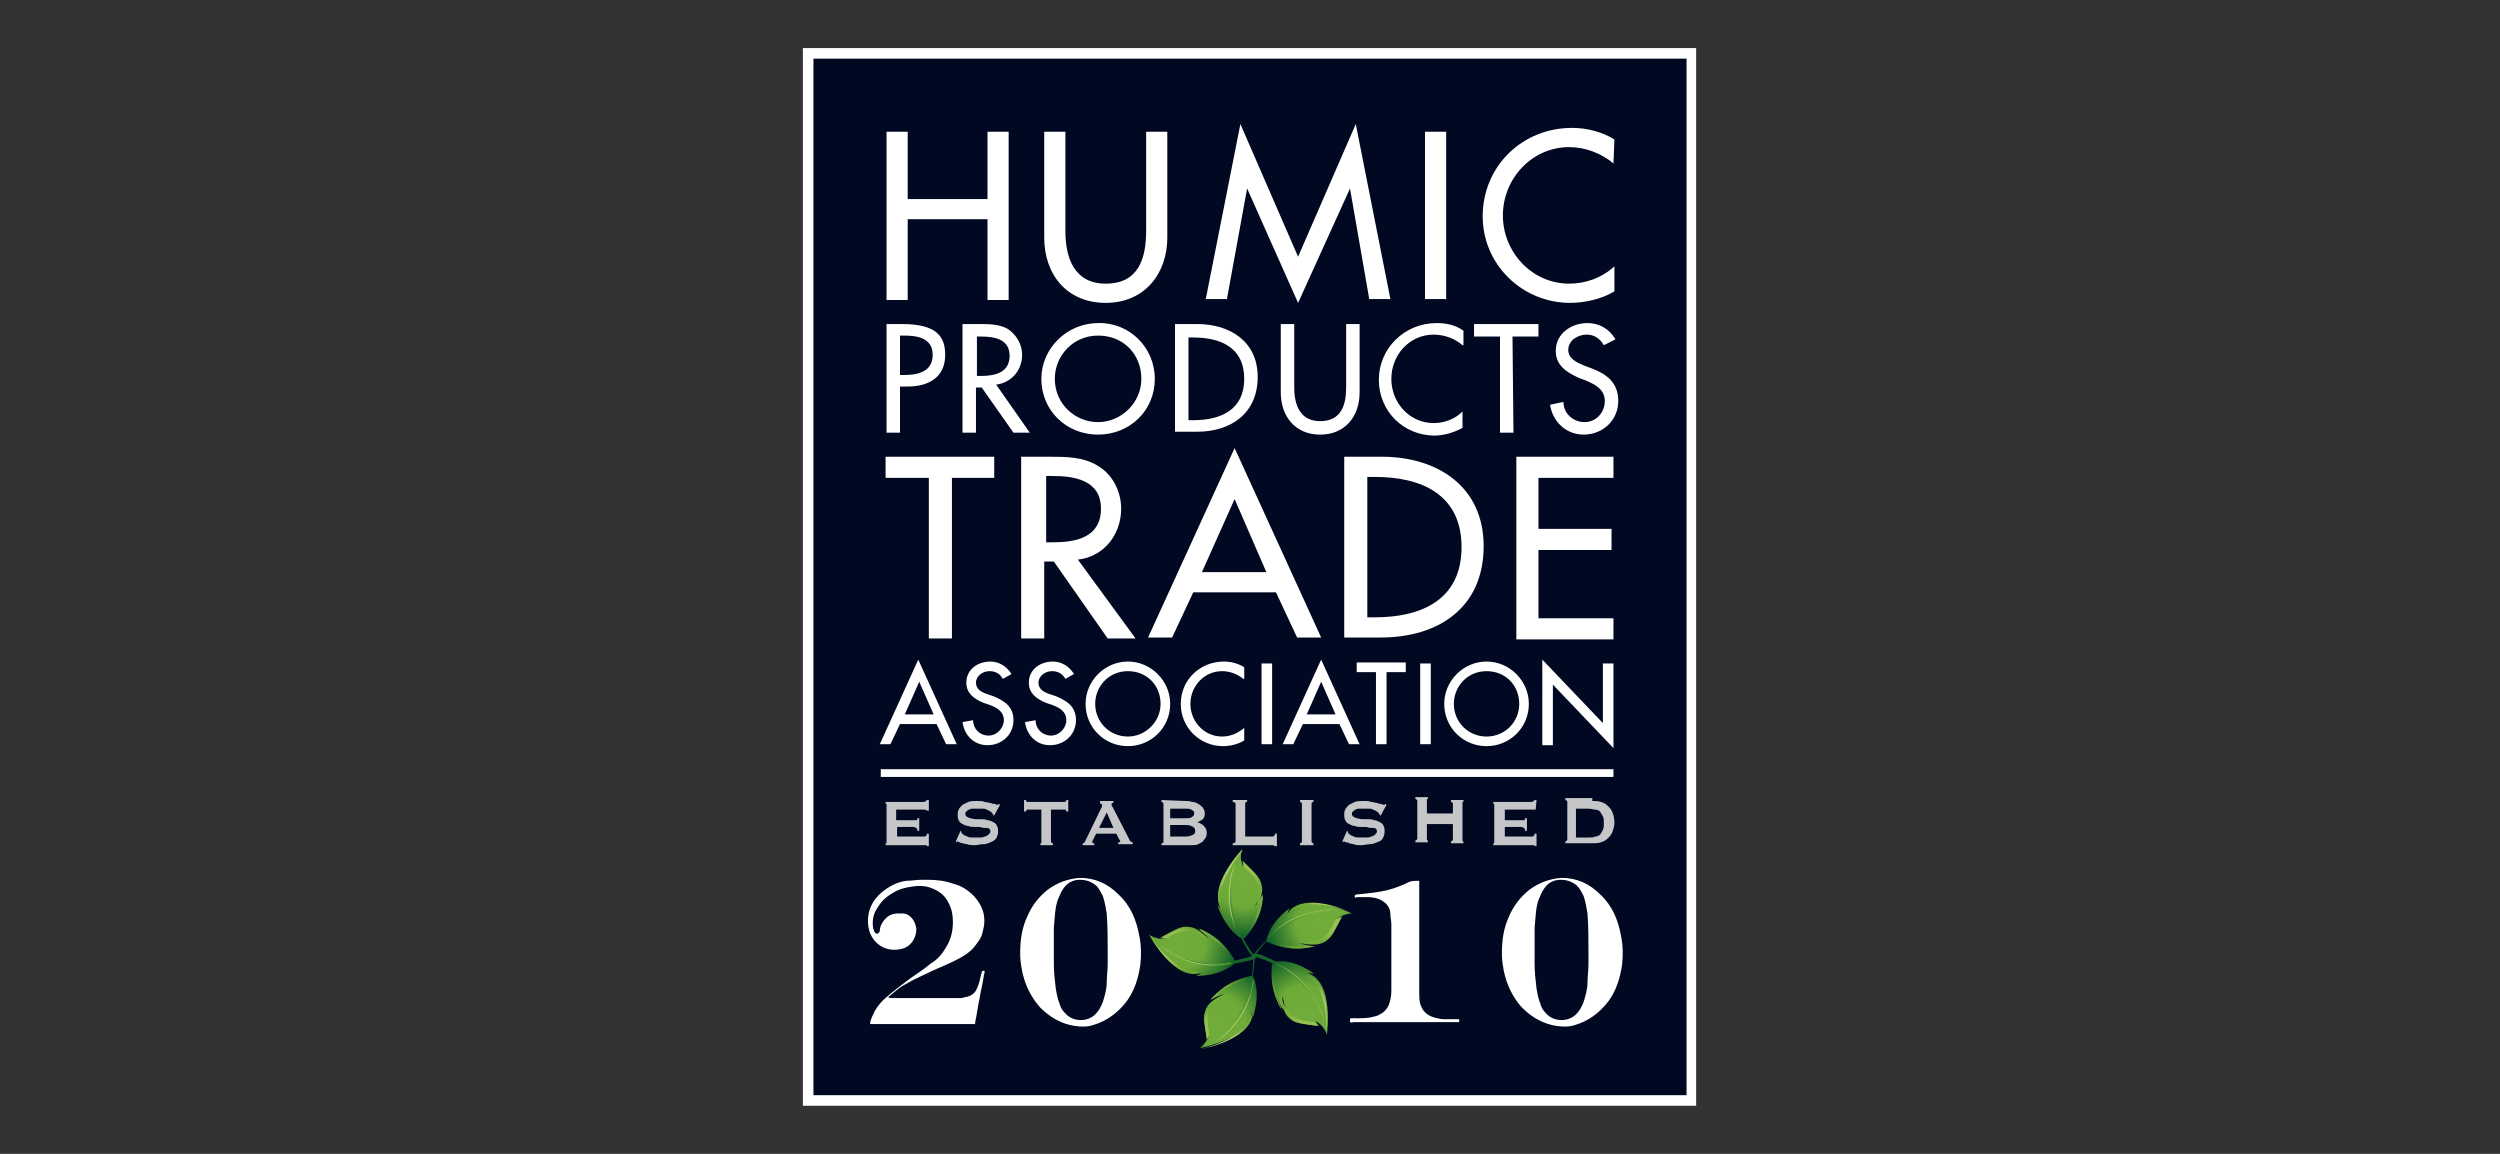
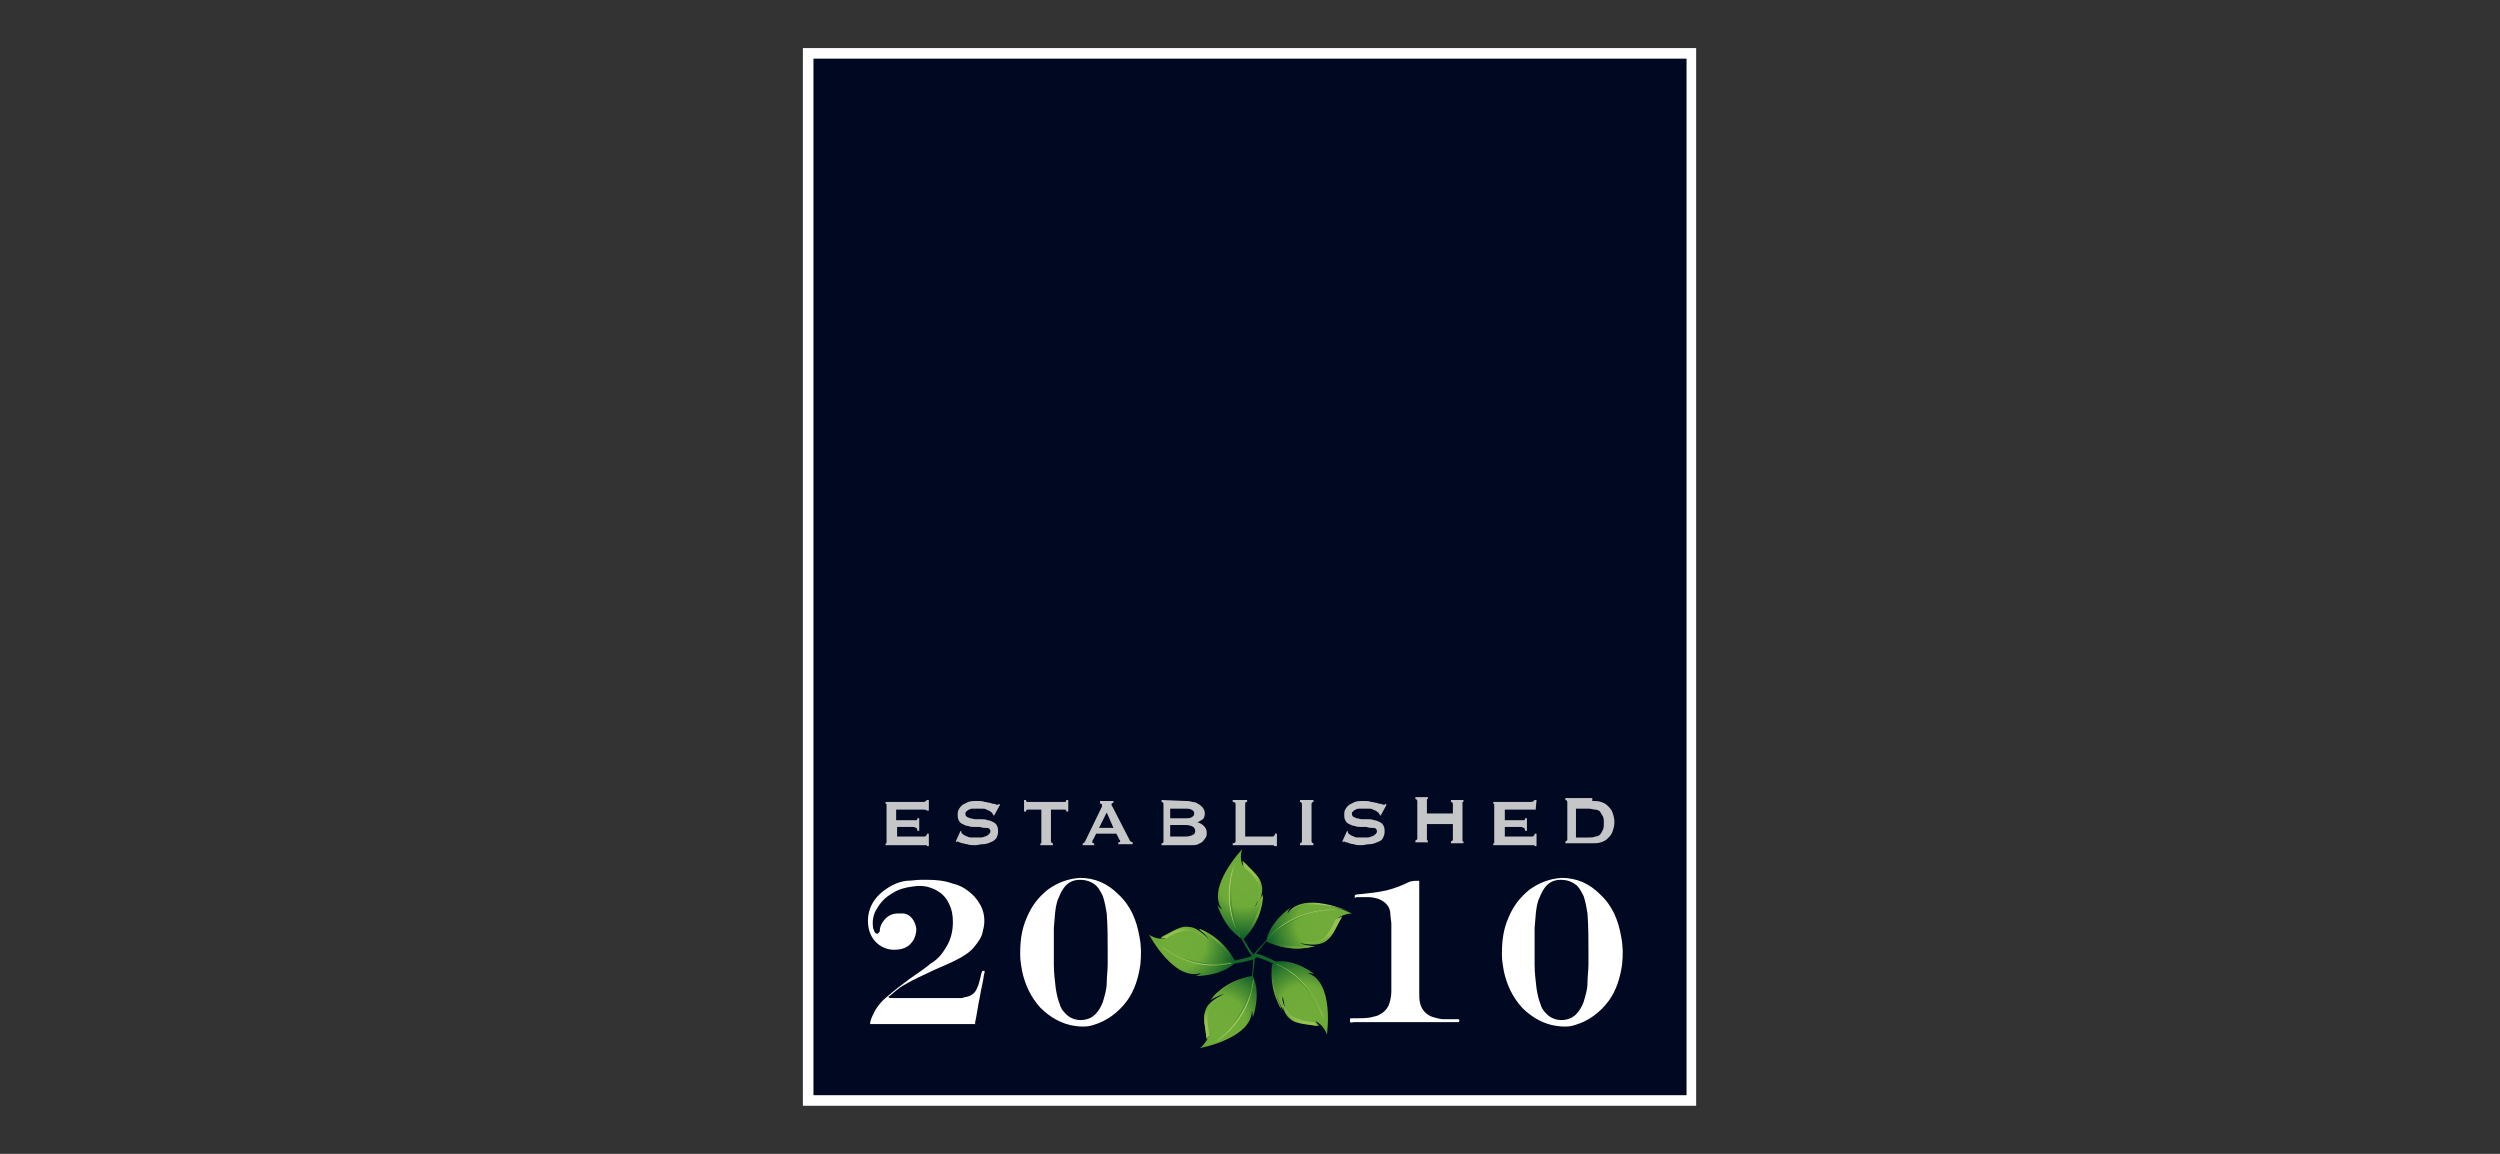
<svg xmlns="http://www.w3.org/2000/svg" version="1.1" id="Icons" x="0px" y="0px" width="260px" height="120px" viewBox="0 0 260 120" style="enable-background:new 0 0 260 120;" xml:space="preserve">
  <rect x="0" y="0" width="260" height="120" fill="#333333" stroke="none" />
  <style type="text/css">
	.st0{fill:#FFFFFF;}
	.st1{fill:#000921;}
	.st2{fill-rule:evenodd;clip-rule:evenodd;fill:url(#SVGID_1_);}
	.st3{fill-rule:evenodd;clip-rule:evenodd;fill:url(#SVGID_00000147908624418074200760000018021488450809275554_);}
	.st4{fill-rule:evenodd;clip-rule:evenodd;fill:url(#SVGID_00000144299503268748757460000000084563947228638133_);}
	.st5{fill-rule:evenodd;clip-rule:evenodd;fill:url(#SVGID_00000109016228120543764880000012868109338213671582_);}
	.st6{fill-rule:evenodd;clip-rule:evenodd;fill:url(#SVGID_00000147221919992589133810000004711638456023139228_);}
	.st7{fill-rule:evenodd;clip-rule:evenodd;fill:url(#SVGID_00000111148950962567972460000015480175453995137167_);}
	.st8{fill-rule:evenodd;clip-rule:evenodd;fill:url(#SVGID_00000006675502867721627150000008574812976063213701_);}
	.st9{fill-rule:evenodd;clip-rule:evenodd;fill:url(#SVGID_00000085219504222654826360000006812846343907864978_);}
	.st10{fill-rule:evenodd;clip-rule:evenodd;fill:url(#SVGID_00000140005996106305568240000005066263717417488049_);}
	.st11{fill-rule:evenodd;clip-rule:evenodd;fill:url(#SVGID_00000044871682988880792050000006149948981028727208_);}
	.st12{fill-rule:evenodd;clip-rule:evenodd;fill:url(#SVGID_00000180362387379622398490000010363220171479487623_);}
	.st13{fill-rule:evenodd;clip-rule:evenodd;fill:url(#SVGID_00000176722574692578023820000005725000534387251114_);}
	.st14{fill-rule:evenodd;clip-rule:evenodd;fill:url(#SVGID_00000062873628118011639440000004948168616764584625_);}
	.st15{fill-rule:evenodd;clip-rule:evenodd;fill:url(#SVGID_00000161627246248776234050000018124382908775472546_);}
	.st16{fill-rule:evenodd;clip-rule:evenodd;fill:url(#SVGID_00000056408379716678685260000004536842064620671380_);}
	.st17{fill-rule:evenodd;clip-rule:evenodd;fill:url(#SVGID_00000088118244328773805120000001077487615547447193_);}
	.st18{fill-rule:evenodd;clip-rule:evenodd;fill:url(#SVGID_00000080903540050939147110000011463747009740855210_);}
	.st19{fill-rule:evenodd;clip-rule:evenodd;fill:url(#SVGID_00000172428217536528395530000015133523100943514815_);}
	.st20{fill-rule:evenodd;clip-rule:evenodd;fill:url(#SVGID_00000143605342189853616640000016840616502163954825_);}
	.st21{fill-rule:evenodd;clip-rule:evenodd;fill:url(#SVGID_00000072960493871428290230000015839669968530022307_);}
	.st22{fill-rule:evenodd;clip-rule:evenodd;fill:url(#SVGID_00000036229098525103095450000007149827909731397285_);}
	.st23{fill-rule:evenodd;clip-rule:evenodd;fill:url(#SVGID_00000000192697623461637770000017376271025305385385_);}
	.st24{fill-rule:evenodd;clip-rule:evenodd;fill:url(#SVGID_00000098911498442763422450000016634992233474123148_);}
	.st25{fill-rule:evenodd;clip-rule:evenodd;fill:url(#SVGID_00000062172197210917582450000003585802745632080823_);}
	.st26{fill-rule:evenodd;clip-rule:evenodd;fill:url(#SVGID_00000114033011472986375320000003657423400790691768_);}
	.st27{fill-rule:evenodd;clip-rule:evenodd;fill:url(#SVGID_00000003096958228026318670000017793756294325594784_);}
	.st28{fill-rule:evenodd;clip-rule:evenodd;fill:url(#SVGID_00000003794211564668537400000011283968257954773694_);}
	.st29{fill-rule:evenodd;clip-rule:evenodd;fill:url(#SVGID_00000123442941031098976480000006534461760193009536_);}
	.st30{fill-rule:evenodd;clip-rule:evenodd;fill:url(#SVGID_00000016071010747976679900000008144331102918407074_);}
	.st31{fill-rule:evenodd;clip-rule:evenodd;fill:url(#SVGID_00000113333379406984903860000003334151798280525224_);}
	.st32{fill:#C5C6C8;}
	.st33{fill-rule:evenodd;clip-rule:evenodd;fill:#FFFFFF;}
</style>
  <g id="_x30_7_Humic_Trade">
    <rect id="Weiss_Kontur_00000144309347491555433770000008040462774164192384_" x="83.5" y="5" class="st0" width="92.9" height="110" />
    <rect x="84.6" y="6.1" class="st1" width="90.8" height="107.8" />
    <g id="Blatt_00000109011439003332328740000015549449121886126493_">
      <radialGradient id="SVGID_1_" cx="129.386" cy="28.344" r="7.216" gradientTransform="matrix(1 0 0 -1 0 120)" gradientUnits="userSpaceOnUse">
        <stop offset="0" style="stop-color:#70AC39" />
        <stop offset="0.111" style="stop-color:#71AC3A" />
        <stop offset="0.376" style="stop-color:#6DAA37" />
        <stop offset="0.789" style="stop-color:#17642A" />
        <stop offset="0.891" style="stop-color:#15632A" />
      </radialGradient>
      <path class="st2" d="M130.4,99.3c-0.4-0.4-1.1-1.7-1.1-1.7l0,0c2.1-2.1,2-4.6,2-4.6l0,0c0,0-0.4,0.9-0.8,1.3l0,0    c0.6-1,0.8-1.8,0.6-2.4c-0.1-0.5-0.4-0.9-0.9-1.4s-1-1-1-1l0.1,0.6c-0.5-0.9-0.1-1.8-0.1-1.8s-3.8,4-2.1,6.3l0,0    c-0.3-0.2-0.5-0.5-0.5-0.5l0,0c0,0,0.7,2.4,2.5,3.5l0,0c0,0,0.7,1.4,1.1,1.8l0.2,0.2L130.4,99.3z" />
      <linearGradient id="SVGID_00000098927037987835492490000008117289303856165549_" gradientUnits="userSpaceOnUse" x1="129.854" y1="26.556" x2="130.753" y2="22.662" gradientTransform="matrix(1 0 0 -1 0 120)">
        <stop offset="0" style="stop-color:#98C251" />
        <stop offset="1.366691e-02" style="stop-color:#96C150" />
        <stop offset="0.23" style="stop-color:#71AC3A" />
        <stop offset="0.489" style="stop-color:#6DAA37" />
        <stop offset="0.907" style="stop-color:#17652A" />
        <stop offset="0.946" style="stop-color:#15632A" />
      </linearGradient>
      <path style="fill-rule:evenodd;clip-rule:evenodd;fill:url(#SVGID_00000098927037987835492490000008117289303856165549_);" d="    M129.3,97.7v-0.4c1.4-1.3,1.8-3.6,1.8-3.6v-0.2c0,0,0-0.1,0.1-0.1c0.1-0.2,0.1-0.3,0.1-0.3l0,0C131.4,93.1,131.4,95.6,129.3,97.7" />
      <linearGradient id="SVGID_00000112599122415685749220000014869137695969726354_" gradientUnits="userSpaceOnUse" x1="129.319" y1="28" x2="131.239" y2="28" gradientTransform="matrix(1 0 0 -1 0 120)">
        <stop offset="0" style="stop-color:#98C251" />
        <stop offset="0.498" style="stop-color:#96C150" />
        <stop offset="0.678" style="stop-color:#8FBD4C" />
        <stop offset="0.805" style="stop-color:#84B645" />
        <stop offset="0.908" style="stop-color:#73AD3B" />
        <stop offset="0.917" style="stop-color:#71AC3A" />
        <stop offset="0.967" style="stop-color:#6DAA37" />
      </linearGradient>
      <path style="fill-rule:evenodd;clip-rule:evenodd;fill:url(#SVGID_00000112599122415685749220000014869137695969726354_);" d="    M129.4,90.2c0,0,0.9,0.7,1.4,1.6c0.3,0.6,0.2,1.5-0.2,2.6c0.6-1,0.8-1.8,0.6-2.4c-0.1-0.5-0.4-0.9-0.9-1.4s-1-1-1-1L129.4,90.2z" />
      <linearGradient id="SVGID_00000066499761755404485090000009895051453172306619_" gradientUnits="userSpaceOnUse" x1="126.998" y1="30.095" x2="129.283" y2="26.832" gradientTransform="matrix(1 0 0 -1 0 120)">
        <stop offset="0.143" style="stop-color:#B1CE73" />
        <stop offset="0.241" style="stop-color:#ADCC6F" />
        <stop offset="0.346" style="stop-color:#A0C564" />
        <stop offset="0.455" style="stop-color:#8AB950" />
        <stop offset="0.55" style="stop-color:#71AC3A" />
        <stop offset="0.967" style="stop-color:#6DAA37" />
      </linearGradient>
-       <path style="fill-rule:evenodd;clip-rule:evenodd;fill:url(#SVGID_00000066499761755404485090000009895051453172306619_);" d="    M127.1,94.7L127.1,94.7c-1.6-2.2,1.7-5.9,2.1-6.3v0.1c0,0-3,3.4-2.1,6.1V94.7z" />
      <linearGradient id="SVGID_00000008829321391533210000000008150113560456448389_" gradientUnits="userSpaceOnUse" x1="127.829" y1="26.35" x2="129.004" y2="26.35" gradientTransform="matrix(1 0 0 -1 0 120)">
        <stop offset="0.143" style="stop-color:#B1CE73" />
        <stop offset="0.241" style="stop-color:#ADCC6F" />
        <stop offset="0.346" style="stop-color:#A0C564" />
        <stop offset="0.455" style="stop-color:#8AB950" />
        <stop offset="0.55" style="stop-color:#71AC3A" />
        <stop offset="0.967" style="stop-color:#6DAA37" />
      </linearGradient>
      <path style="fill-rule:evenodd;clip-rule:evenodd;fill:url(#SVGID_00000008829321391533210000000008150113560456448389_);" d="    M129,97.5c-2.3-3.9-0.6-7.7-0.6-7.7s-1.3,4,0.5,7.6L129,97.5z" />
      <linearGradient id="SVGID_00000105408182473049297760000012306455933877603997_" gradientUnits="userSpaceOnUse" x1="128.303" y1="30.259" x2="128.573" y2="22.517" gradientTransform="matrix(1 0 0 -1 0 120)">
        <stop offset="0" style="stop-color:#98C251" />
        <stop offset="1.086327e-02" style="stop-color:#96C150" />
        <stop offset="0.183" style="stop-color:#71AC3A" />
        <stop offset="0.318" style="stop-color:#6DAA37" />
        <stop offset="0.892" style="stop-color:#22772A" />
      </linearGradient>
      <path style="fill-rule:evenodd;clip-rule:evenodd;fill:url(#SVGID_00000105408182473049297760000012306455933877603997_);" d="    M129.1,97.5c-2.3-3.9-0.6-7.7-0.6-7.7S127.2,93.8,129.1,97.5L129.1,97.5z" />
      <radialGradient id="SVGID_00000107577519507057982850000008978762883031977898_" cx="631.185" cy="-233.353" r="7.216" gradientTransform="matrix(0.309 -0.951 -0.951 -0.309 -294.284 626.233)" gradientUnits="userSpaceOnUse">
        <stop offset="0" style="stop-color:#70AC39" />
        <stop offset="0.111" style="stop-color:#71AC3A" />
        <stop offset="0.376" style="stop-color:#6DAA37" />
        <stop offset="0.789" style="stop-color:#17642A" />
        <stop offset="0.891" style="stop-color:#15632A" />
      </radialGradient>
      <path style="fill-rule:evenodd;clip-rule:evenodd;fill:url(#SVGID_00000107577519507057982850000008978762883031977898_);" d="    M130.3,99.4c-0.5,0.2-1.9,0.5-1.9,0.5l0,0c-1.4-2.6-3.7-3.3-3.7-3.3l0,0c0,0,0.7,0.6,1,1.1l0,0c-0.8-0.9-1.5-1.3-2.1-1.3    c-0.5-0.1-1,0.1-1.6,0.4s-1.3,0.7-1.3,0.7l0.6,0.1c-1,0.2-1.8-0.4-1.8-0.4s2.6,4.9,5.4,4l0,0c-0.3,0.3-0.6,0.3-0.6,0.3l0,0    c0,0,2.5,0.1,4.1-1.3l0,0c0,0,1.5-0.2,2.1-0.5l0.2-0.1L130.3,99.4z" />
      <linearGradient id="SVGID_00000147196046578560095940000005360302466729829773_" gradientUnits="userSpaceOnUse" x1="631.704" y1="-235.129" x2="632.603" y2="-239.023" gradientTransform="matrix(0.309 -0.951 -0.951 -0.309 -294.284 626.233)">
        <stop offset="0" style="stop-color:#98C251" />
        <stop offset="1.366691e-02" style="stop-color:#96C150" />
        <stop offset="0.23" style="stop-color:#71AC3A" />
        <stop offset="0.489" style="stop-color:#6DAA37" />
        <stop offset="0.907" style="stop-color:#17652A" />
        <stop offset="0.946" style="stop-color:#15632A" />
      </linearGradient>
      <path style="fill-rule:evenodd;clip-rule:evenodd;fill:url(#SVGID_00000147196046578560095940000005360302466729829773_);" d="    M128.4,99.9l-0.4-0.1c-0.8-1.7-2.8-2.8-2.8-2.8l-0.2-0.1l-0.1-0.1c-0.1-0.1-0.2-0.2-0.2-0.2l0,0C124.7,96.6,127,97.3,128.4,99.9" />
      <linearGradient id="SVGID_00000034798279108349312060000004064900102102445189_" gradientUnits="userSpaceOnUse" x1="631.118" y1="-233.735" x2="633.038" y2="-233.735" gradientTransform="matrix(0.309 -0.951 -0.951 -0.309 -294.284 626.233)">
        <stop offset="0" style="stop-color:#98C251" />
        <stop offset="0.498" style="stop-color:#96C150" />
        <stop offset="0.678" style="stop-color:#8FBD4C" />
        <stop offset="0.805" style="stop-color:#84B645" />
        <stop offset="0.908" style="stop-color:#73AD3B" />
        <stop offset="0.917" style="stop-color:#71AC3A" />
        <stop offset="0.967" style="stop-color:#6DAA37" />
      </linearGradient>
      <path style="fill-rule:evenodd;clip-rule:evenodd;fill:url(#SVGID_00000034798279108349312060000004064900102102445189_);" d="    M121.3,97.6c0,0,0.9-0.7,2-0.8c0.7-0.1,1.5,0.3,2.4,1c-0.8-0.9-1.5-1.3-2.1-1.3c-0.5-0.1-1,0.1-1.6,0.4s-1.3,0.7-1.3,0.7    L121.3,97.6z" />
      <linearGradient id="SVGID_00000167385150305753579890000000981651827636525955_" gradientUnits="userSpaceOnUse" x1="628.809" y1="-231.594" x2="631.094" y2="-234.857" gradientTransform="matrix(0.309 -0.951 -0.951 -0.309 -294.284 626.233)">
        <stop offset="0.143" style="stop-color:#B1CE73" />
        <stop offset="0.241" style="stop-color:#ADCC6F" />
        <stop offset="0.346" style="stop-color:#A0C564" />
        <stop offset="0.455" style="stop-color:#8AB950" />
        <stop offset="0.55" style="stop-color:#71AC3A" />
        <stop offset="0.967" style="stop-color:#6DAA37" />
      </linearGradient>
-       <path style="fill-rule:evenodd;clip-rule:evenodd;fill:url(#SVGID_00000167385150305753579890000000981651827636525955_);" d="    M124.9,101.1L124.9,101.1c-2.6,0.9-5.1-3.4-5.4-3.9l0,0c0,0,2.3,3.9,5.2,3.9H124.9z" />
      <linearGradient id="SVGID_00000161629791098104980860000000199395670461447858_" gradientUnits="userSpaceOnUse" x1="629.628" y1="-235.308" x2="630.802" y2="-235.308" gradientTransform="matrix(0.309 -0.951 -0.951 -0.309 -294.284 626.233)">
        <stop offset="0.143" style="stop-color:#B1CE73" />
        <stop offset="0.241" style="stop-color:#ADCC6F" />
        <stop offset="0.346" style="stop-color:#A0C564" />
        <stop offset="0.455" style="stop-color:#8AB950" />
        <stop offset="0.55" style="stop-color:#71AC3A" />
        <stop offset="0.967" style="stop-color:#6DAA37" />
      </linearGradient>
      <path style="fill-rule:evenodd;clip-rule:evenodd;fill:url(#SVGID_00000161629791098104980860000000199395670461447858_);" d="    M128.1,100.2c-4.4,1-7.5-1.9-7.5-1.9s3.4,2.5,7.4,1.8L128.1,100.2z" />
      <linearGradient id="SVGID_00000111193734294160169250000009482229923285471644_" gradientUnits="userSpaceOnUse" x1="630.076" y1="-231.439" x2="630.347" y2="-239.181" gradientTransform="matrix(0.309 -0.951 -0.951 -0.309 -294.284 626.233)">
        <stop offset="0" style="stop-color:#98C251" />
        <stop offset="1.086327e-02" style="stop-color:#96C150" />
        <stop offset="0.183" style="stop-color:#71AC3A" />
        <stop offset="0.318" style="stop-color:#6DAA37" />
        <stop offset="0.892" style="stop-color:#22772A" />
      </linearGradient>
      <path style="fill-rule:evenodd;clip-rule:evenodd;fill:url(#SVGID_00000111193734294160169250000009482229923285471644_);" d="    M128.1,100.1c-4.4,1-7.5-1.8-7.5-1.8s3.5,2.5,7.4,1.8H128.1z" />
      <radialGradient id="SVGID_00000147218292860695144460000000809839756284736132_" cx="538.292" cy="-791.922" r="7.217" gradientTransform="matrix(-0.809 -0.588 -0.588 0.809 96.665 1063.422)" gradientUnits="userSpaceOnUse">
        <stop offset="0" style="stop-color:#70AC39" />
        <stop offset="0.111" style="stop-color:#71AC3A" />
        <stop offset="0.376" style="stop-color:#6DAA37" />
        <stop offset="0.789" style="stop-color:#17642A" />
        <stop offset="0.891" style="stop-color:#15632A" />
      </radialGradient>
      <path style="fill-rule:evenodd;clip-rule:evenodd;fill:url(#SVGID_00000147218292860695144460000000809839756284736132_);" d="    M130.3,99.5c0.1,0.6-0.1,2-0.1,2l0,0c-2.9,0.5-4.3,2.5-4.3,2.5l0,0c0,0,0.8-0.5,1.4-0.6l0,0c-1.1,0.5-1.7,1-1.9,1.6    c-0.2,0.5-0.2,1-0.1,1.6c0.1,0.7,0.2,1.4,0.2,1.4l0.3-0.6c-0.2,1-1,1.6-1,1.6s5.4-1,5.4-3.9l0,0c0.1,0.4,0.1,0.7,0.1,0.7l0,0    c0,0,0.9-2.4,0-4.3l0,0c0,0,0.2-1.5,0.2-2.1l-0.1-0.2L130.3,99.5z" />
      <linearGradient id="SVGID_00000082328121408074779430000014751972779798709660_" gradientUnits="userSpaceOnUse" x1="538.848" y1="-793.688" x2="539.747" y2="-797.583" gradientTransform="matrix(-0.809 -0.588 -0.588 0.809 96.665 1063.422)">
        <stop offset="0" style="stop-color:#98C251" />
        <stop offset="1.366691e-02" style="stop-color:#96C150" />
        <stop offset="0.23" style="stop-color:#71AC3A" />
        <stop offset="0.489" style="stop-color:#6DAA37" />
        <stop offset="0.907" style="stop-color:#17652A" />
        <stop offset="0.946" style="stop-color:#15632A" />
      </linearGradient>
-       <path style="fill-rule:evenodd;clip-rule:evenodd;fill:url(#SVGID_00000082328121408074779430000014751972779798709660_);" d="    M130.2,101.5l-0.2,0.3c-1.9,0.3-3.6,1.8-3.6,1.8l-0.1,0.1c0,0-0.1,0-0.1,0.1c-0.2,0.1-0.3,0.2-0.3,0.2l0,0    C125.9,104,127.3,102,130.2,101.5" />
+       <path style="fill-rule:evenodd;clip-rule:evenodd;fill:url(#SVGID_00000082328121408074779430000014751972779798709660_);" d="    M130.2,101.5c-1.9,0.3-3.6,1.8-3.6,1.8l-0.1,0.1c0,0-0.1,0-0.1,0.1c-0.2,0.1-0.3,0.2-0.3,0.2l0,0    C125.9,104,127.3,102,130.2,101.5" />
      <linearGradient id="SVGID_00000035493563894670486840000010156534999333761725_" gradientUnits="userSpaceOnUse" x1="538.224" y1="-792.202" x2="540.145" y2="-792.202" gradientTransform="matrix(-0.809 -0.588 -0.588 0.809 96.665 1063.422)">
        <stop offset="0" style="stop-color:#98C251" />
        <stop offset="0.498" style="stop-color:#96C150" />
        <stop offset="0.678" style="stop-color:#8FBD4C" />
        <stop offset="0.805" style="stop-color:#84B645" />
        <stop offset="0.908" style="stop-color:#73AD3B" />
        <stop offset="0.917" style="stop-color:#71AC3A" />
        <stop offset="0.967" style="stop-color:#6DAA37" />
      </linearGradient>
      <path style="fill-rule:evenodd;clip-rule:evenodd;fill:url(#SVGID_00000035493563894670486840000010156534999333761725_);" d="    M125.8,107.6c0,0-0.3-1.1-0.2-2.1c0.1-0.7,0.7-1.4,1.7-2c-1.1,0.5-1.7,1-1.9,1.6c-0.2,0.5-0.2,1-0.1,1.6c0.1,0.7,0.2,1.4,0.2,1.4    L125.8,107.6z" />
      <linearGradient id="SVGID_00000066515119127453573100000014024109322320554672_" gradientUnits="userSpaceOnUse" x1="535.918" y1="-790.161" x2="538.202" y2="-793.424" gradientTransform="matrix(-0.809 -0.588 -0.588 0.809 96.665 1063.422)">
        <stop offset="0.143" style="stop-color:#B1CE73" />
        <stop offset="0.241" style="stop-color:#ADCC6F" />
        <stop offset="0.346" style="stop-color:#A0C564" />
        <stop offset="0.455" style="stop-color:#8AB950" />
        <stop offset="0.55" style="stop-color:#71AC3A" />
        <stop offset="0.967" style="stop-color:#6DAA37" />
      </linearGradient>
-       <path style="fill-rule:evenodd;clip-rule:evenodd;fill:url(#SVGID_00000066515119127453573100000014024109322320554672_);" d="    M130.3,105.2L130.3,105.2c0,2.8-4.8,3.8-5.4,3.9l0,0c0,0,4.4-0.9,5.3-3.7L130.3,105.2z" />
      <linearGradient id="SVGID_00000092448348235528901980000012554064784717189308_" gradientUnits="userSpaceOnUse" x1="536.735" y1="-793.834" x2="537.91" y2="-793.834" gradientTransform="matrix(-0.809 -0.588 -0.588 0.809 96.665 1063.422)">
        <stop offset="0.143" style="stop-color:#B1CE73" />
        <stop offset="0.241" style="stop-color:#ADCC6F" />
        <stop offset="0.346" style="stop-color:#A0C564" />
        <stop offset="0.455" style="stop-color:#8AB950" />
        <stop offset="0.55" style="stop-color:#71AC3A" />
        <stop offset="0.967" style="stop-color:#6DAA37" />
      </linearGradient>
      <path style="fill-rule:evenodd;clip-rule:evenodd;fill:url(#SVGID_00000092448348235528901980000012554064784717189308_);" d="    M130.4,101.9c-0.5,4.5-4.1,6.6-4.1,6.6s3.5-2.5,4-6.5L130.4,101.9z" />
      <linearGradient id="SVGID_00000119837259988545834080000013341795065897462201_" gradientUnits="userSpaceOnUse" x1="537.245" y1="-790.005" x2="537.516" y2="-797.747" gradientTransform="matrix(-0.809 -0.588 -0.588 0.809 96.665 1063.422)">
        <stop offset="0" style="stop-color:#98C251" />
        <stop offset="1.086327e-02" style="stop-color:#96C150" />
        <stop offset="0.183" style="stop-color:#71AC3A" />
        <stop offset="0.318" style="stop-color:#6DAA37" />
        <stop offset="0.892" style="stop-color:#22772A" />
      </linearGradient>
      <path style="fill-rule:evenodd;clip-rule:evenodd;fill:url(#SVGID_00000119837259988545834080000013341795065897462201_);" d="    M130.3,101.8c-0.5,4.5-4,6.6-4,6.6S129.7,105.9,130.3,101.8L130.3,101.8z" />
      <radialGradient id="SVGID_00000089544091707663786340000009237009798965690042_" cx="-22.378" cy="-875.807" r="7.217" gradientTransform="matrix(-0.809 0.588 0.588 0.809 632.528 826.817)" gradientUnits="userSpaceOnUse">
        <stop offset="0" style="stop-color:#70AC39" />
        <stop offset="0.111" style="stop-color:#71AC3A" />
        <stop offset="0.376" style="stop-color:#6DAA37" />
        <stop offset="0.789" style="stop-color:#17642A" />
        <stop offset="0.891" style="stop-color:#15632A" />
      </radialGradient>
      <path style="fill-rule:evenodd;clip-rule:evenodd;fill:url(#SVGID_00000089544091707663786340000009237009798965690042_);" d="    M130.5,99.5c0.6,0.1,1.9,0.7,1.9,0.7l0,0c-0.4,2.9,1.1,4.9,1.1,4.9l0,0c0,0-0.2-0.9-0.1-1.5l0,0c0.2,1.2,0.4,1.9,0.9,2.3    c0.4,0.4,0.9,0.5,1.5,0.6c0.7,0.1,1.4,0.2,1.4,0.2l-0.4-0.5c0.9,0.4,1.2,1.4,1.2,1.4s0.8-5.5-2-6.4l0,0c0.4,0,0.7,0.1,0.7,0.1l0,0    c0,0-2-1.6-4-1.3l0,0c0,0-1.4-0.7-1.9-0.8h-0.3L130.5,99.5z" />
      <linearGradient id="SVGID_00000025419565340356794760000011527630168360280706_" gradientUnits="userSpaceOnUse" x1="-21.852" y1="-877.581" x2="-20.953" y2="-881.475" gradientTransform="matrix(-0.809 0.588 0.588 0.809 632.528 826.817)">
        <stop offset="0" style="stop-color:#98C251" />
        <stop offset="1.366691e-02" style="stop-color:#96C150" />
        <stop offset="0.23" style="stop-color:#71AC3A" />
        <stop offset="0.489" style="stop-color:#6DAA37" />
        <stop offset="0.907" style="stop-color:#17652A" />
        <stop offset="0.946" style="stop-color:#15632A" />
      </linearGradient>
      <path style="fill-rule:evenodd;clip-rule:evenodd;fill:url(#SVGID_00000025419565340356794760000011527630168360280706_);" d="    M132.3,100.2l0.2,0.3c-0.4,1.9,0.6,4,0.6,4l0.1,0.2v0.1c0,0.2,0.1,0.3,0.1,0.3l0,0C133.4,105.1,131.9,103.2,132.3,100.2" />
      <linearGradient id="SVGID_00000058571118020293894630000002344151648970070432_" gradientUnits="userSpaceOnUse" x1="-22.446" y1="-876.225" x2="-20.525" y2="-876.225" gradientTransform="matrix(-0.809 0.588 0.588 0.809 632.528 826.817)">
        <stop offset="0" style="stop-color:#98C251" />
        <stop offset="0.498" style="stop-color:#96C150" />
        <stop offset="0.678" style="stop-color:#8FBD4C" />
        <stop offset="0.805" style="stop-color:#84B645" />
        <stop offset="0.908" style="stop-color:#73AD3B" />
        <stop offset="0.917" style="stop-color:#71AC3A" />
        <stop offset="0.967" style="stop-color:#6DAA37" />
      </linearGradient>
      <path style="fill-rule:evenodd;clip-rule:evenodd;fill:url(#SVGID_00000058571118020293894630000002344151648970070432_);" d="    M136.7,106.3c0,0-1.1,0-2.1-0.5c-0.6-0.3-1.1-1.1-1.4-2.2c0.2,1.2,0.4,1.9,0.9,2.3c0.4,0.4,0.9,0.5,1.5,0.6    c0.7,0.1,1.4,0.2,1.4,0.2L136.7,106.3z" />
      <linearGradient id="SVGID_00000090988166478065507910000006078606205603927960_" gradientUnits="userSpaceOnUse" x1="-24.725" y1="-874.027" x2="-22.44" y2="-877.29" gradientTransform="matrix(-0.809 0.588 0.588 0.809 632.528 826.817)">
        <stop offset="0.143" style="stop-color:#B1CE73" />
        <stop offset="0.241" style="stop-color:#ADCC6F" />
        <stop offset="0.346" style="stop-color:#A0C564" />
        <stop offset="0.455" style="stop-color:#8AB950" />
        <stop offset="0.55" style="stop-color:#71AC3A" />
        <stop offset="0.967" style="stop-color:#6DAA37" />
      </linearGradient>
-       <path style="fill-rule:evenodd;clip-rule:evenodd;fill:url(#SVGID_00000090988166478065507910000006078606205603927960_);" d="    M135.9,101.4L135.9,101.4c2.6,0.8,2.1,5.8,2,6.3l0,0c0,0,0.5-4.5-1.9-6.2L135.9,101.4z" />
      <linearGradient id="SVGID_00000152981288481911963940000015541051088846453687_" gradientUnits="userSpaceOnUse" x1="-23.936" y1="-877.784" x2="-22.761" y2="-877.784" gradientTransform="matrix(-0.809 0.588 0.588 0.809 632.528 826.817)">
        <stop offset="0.143" style="stop-color:#B1CE73" />
        <stop offset="0.241" style="stop-color:#ADCC6F" />
        <stop offset="0.346" style="stop-color:#A0C564" />
        <stop offset="0.455" style="stop-color:#8AB950" />
        <stop offset="0.55" style="stop-color:#71AC3A" />
        <stop offset="0.967" style="stop-color:#6DAA37" />
      </linearGradient>
      <path style="fill-rule:evenodd;clip-rule:evenodd;fill:url(#SVGID_00000152981288481911963940000015541051088846453687_);" d="    M132.7,100.2c4.1,1.8,5,5.9,5,5.9s-1.3-4.1-4.9-5.8L132.7,100.2z" />
      <linearGradient id="SVGID_00000167383381010518915090000012629616073483178882_" gradientUnits="userSpaceOnUse" x1="-23.482" y1="-873.892" x2="-23.211" y2="-881.635" gradientTransform="matrix(-0.809 0.588 0.588 0.809 632.528 826.817)">
        <stop offset="0" style="stop-color:#98C251" />
        <stop offset="1.086327e-02" style="stop-color:#96C150" />
        <stop offset="0.183" style="stop-color:#71AC3A" />
        <stop offset="0.318" style="stop-color:#6DAA37" />
        <stop offset="0.892" style="stop-color:#22772A" />
      </linearGradient>
      <path style="fill-rule:evenodd;clip-rule:evenodd;fill:url(#SVGID_00000167383381010518915090000012629616073483178882_);" d="    M132.7,100.3c4.1,1.8,5.1,5.9,5.1,5.9s-1.4-4-4.9-5.8L132.7,100.3z" />
      <radialGradient id="SVGID_00000098924079511546908490000005749731480884491948_" cx="-274.811" cy="-368.007" r="7.216" gradientTransform="matrix(0.309 0.951 0.951 -0.309 572.433 243.712)" gradientUnits="userSpaceOnUse">
        <stop offset="0" style="stop-color:#70AC39" />
        <stop offset="0.111" style="stop-color:#71AC3A" />
        <stop offset="0.376" style="stop-color:#6DAA37" />
        <stop offset="0.789" style="stop-color:#17642A" />
        <stop offset="0.891" style="stop-color:#15632A" />
      </radialGradient>
      <path style="fill-rule:evenodd;clip-rule:evenodd;fill:url(#SVGID_00000098924079511546908490000005749731480884491948_);" d="    M130.5,99.4c0.3-0.5,1.2-1.5,1.2-1.5l0,0c2.6,1.3,4.9,0.5,4.9,0.5l0,0c0,0-0.9-0.1-1.4-0.3l0,0c1.2,0.2,1.9,0.2,2.5-0.1    c0.5-0.3,0.8-0.7,1.1-1.3c0.3-0.6,0.7-1.3,0.7-1.3l-0.6,0.3c0.7-0.7,1.7-0.7,1.7-0.7s-5-2.4-6.7,0l0,0c0.1-0.4,0.3-0.6,0.3-0.6    l0,0c0,0-2.1,1.4-2.5,3.4l0,0c0,0-1.1,1.1-1.4,1.6l-0.1,0.2L130.5,99.4z" />
      <linearGradient id="SVGID_00000169527442457879911680000018386108232810232737_" gradientUnits="userSpaceOnUse" x1="-274.253" y1="-369.773" x2="-273.354" y2="-373.667" gradientTransform="matrix(0.309 0.951 0.951 -0.309 572.433 243.712)">
        <stop offset="0" style="stop-color:#98C251" />
        <stop offset="1.366691e-02" style="stop-color:#96C150" />
        <stop offset="0.23" style="stop-color:#71AC3A" />
        <stop offset="0.489" style="stop-color:#6DAA37" />
        <stop offset="0.907" style="stop-color:#17652A" />
        <stop offset="0.946" style="stop-color:#15632A" />
      </linearGradient>
      <path style="fill-rule:evenodd;clip-rule:evenodd;fill:url(#SVGID_00000169527442457879911680000018386108232810232737_);" d="    M131.8,97.9l0.4-0.1c1.7,0.9,4,0.6,4,0.6h0.2h0.1c0.2,0,0.3,0,0.3,0l0,0C136.7,98.4,134.4,99.2,131.8,97.9" />
      <linearGradient id="SVGID_00000018209602224099210190000006871077377727987388_" gradientUnits="userSpaceOnUse" x1="-274.878" y1="-368.244" x2="-272.958" y2="-368.244" gradientTransform="matrix(0.309 0.951 0.951 -0.309 572.433 243.712)">
        <stop offset="0" style="stop-color:#98C251" />
        <stop offset="0.498" style="stop-color:#96C150" />
        <stop offset="0.678" style="stop-color:#8FBD4C" />
        <stop offset="0.805" style="stop-color:#84B645" />
        <stop offset="0.908" style="stop-color:#73AD3B" />
        <stop offset="0.917" style="stop-color:#71AC3A" />
        <stop offset="0.967" style="stop-color:#6DAA37" />
      </linearGradient>
      <path style="fill-rule:evenodd;clip-rule:evenodd;fill:url(#SVGID_00000018209602224099210190000006871077377727987388_);" d="    M138.9,95.6c0,0-0.4,1.1-1.1,1.8c-0.5,0.5-1.4,0.7-2.5,0.6c1.2,0.2,1.9,0.2,2.5-0.1c0.5-0.3,0.8-0.7,1.1-1.3    c0.3-0.6,0.7-1.3,0.7-1.3L138.9,95.6z" />
      <linearGradient id="SVGID_00000089562603271043555370000002758953701659487649_" gradientUnits="userSpaceOnUse" x1="-277.122" y1="-366.202" x2="-274.838" y2="-369.465" gradientTransform="matrix(0.309 0.951 0.951 -0.309 572.433 243.712)">
        <stop offset="0.143" style="stop-color:#B1CE73" />
        <stop offset="0.241" style="stop-color:#ADCC6F" />
        <stop offset="0.346" style="stop-color:#A0C564" />
        <stop offset="0.455" style="stop-color:#8AB950" />
        <stop offset="0.55" style="stop-color:#71AC3A" />
        <stop offset="0.967" style="stop-color:#6DAA37" />
      </linearGradient>
      <path style="fill-rule:evenodd;clip-rule:evenodd;fill:url(#SVGID_00000089562603271043555370000002758953701659487649_);" d="    M134,94.9L134,94.9c1.6-2.2,6.1-0.2,6.6,0l0,0c0,0-4.1-1.8-6.5-0.1L134,94.9z" />
      <linearGradient id="SVGID_00000029019931600109356500000017555443089432488086_" gradientUnits="userSpaceOnUse" x1="-276.368" y1="-369.913" x2="-275.193" y2="-369.913" gradientTransform="matrix(0.309 0.951 0.951 -0.309 572.433 243.712)">
        <stop offset="0.143" style="stop-color:#B1CE73" />
        <stop offset="0.241" style="stop-color:#ADCC6F" />
        <stop offset="0.346" style="stop-color:#A0C564" />
        <stop offset="0.455" style="stop-color:#8AB950" />
        <stop offset="0.55" style="stop-color:#71AC3A" />
        <stop offset="0.967" style="stop-color:#6DAA37" />
      </linearGradient>
      <path style="fill-rule:evenodd;clip-rule:evenodd;fill:url(#SVGID_00000029019931600109356500000017555443089432488086_);" d="    M131.9,97.5c3-3.3,7.2-2.9,7.2-2.9S134.8,94.6,131.9,97.5L131.9,97.5z" />
      <linearGradient id="SVGID_00000026884327608193574440000004684868212919934396_" gradientUnits="userSpaceOnUse" x1="-275.855" y1="-366.09" x2="-275.584" y2="-373.832" gradientTransform="matrix(0.309 0.951 0.951 -0.309 572.433 243.712)">
        <stop offset="0" style="stop-color:#98C251" />
        <stop offset="1.086327e-02" style="stop-color:#96C150" />
        <stop offset="0.183" style="stop-color:#71AC3A" />
        <stop offset="0.318" style="stop-color:#6DAA37" />
        <stop offset="0.892" style="stop-color:#22772A" />
      </linearGradient>
      <path style="fill-rule:evenodd;clip-rule:evenodd;fill:url(#SVGID_00000026884327608193574440000004684868212919934396_);" d="    M131.9,97.6c3-3.3,7.2-3,7.2-3s-4.2,0-7,2.9L131.9,97.6z" />
    </g>
    <path id="Establisched_00000014617486846407476410000004340697023096980124_" class="st32" d="M96.4,84.3   C96.4,84.2,96.4,84.2,96.4,84.3c-0.1-0.1-0.2-0.1-0.4-0.1h-2.8v1.1H95c0.1,0,0.2,0,0.3,0c0.1,0,0.1-0.1,0.1-0.2h0.2v1.3h-0.2   c0-0.1,0-0.2-0.1-0.3c-0.1,0-0.2-0.1-0.3-0.1h-1.7v1h2.8c0.1,0,0.2,0,0.2-0.1c0.1,0,0.1-0.1,0.1-0.2h0.2V88h-0.2   c0-0.1,0-0.1-0.1-0.1s-0.1,0-0.2,0h-4v-0.2h0.1v-0.1v-3.9c0-0.1,0-0.1,0-0.1h-0.1v-0.2H96c0.1,0,0.2,0,0.3-0.1l0.1-0.1h0.2v1.1   C96.6,84.3,96.4,84.3,96.4,84.3z M99.9,86.4L99.9,86.4c0.1,0.1,0.1,0.1,0.1,0.2s0.1,0.1,0.2,0.2s0.2,0.1,0.4,0.2   c0.2,0.1,0.3,0.1,0.5,0.1s0.3,0,0.4,0s0.2,0,0.4,0c0.2,0,0.3,0,0.5-0.1c0.1,0,0.3-0.1,0.4-0.2s0.2-0.2,0.2-0.3c0-0.1,0-0.2-0.1-0.3   c-0.1-0.1-0.2-0.1-0.4-0.1c-0.2,0-0.3,0-0.6-0.1c-0.2,0-0.4,0-0.6,0s-0.4,0-0.6-0.1c-0.2,0-0.4-0.1-0.6-0.2s-0.3-0.2-0.4-0.4   c-0.1-0.2-0.1-0.4-0.1-0.6s0-0.3,0.1-0.5s0.2-0.3,0.4-0.5c0.2-0.1,0.4-0.2,0.6-0.3c0.3-0.1,0.6-0.1,0.9-0.1s0.6,0,0.8,0.1   c0.2,0,0.4,0.1,0.6,0.1c0.2,0.1,0.3,0.1,0.4,0.1s0.2,0.1,0.3,0.1c0.1,0,0.1,0,0.2-0.1l0.1,0.1l-0.6,1.1h-0.1c0-0.1,0-0.1-0.1-0.2   c0-0.1-0.1-0.1-0.2-0.2s-0.2-0.1-0.4-0.2c-0.1-0.1-0.3-0.1-0.5-0.1s-0.3,0-0.5,0c-0.1,0-0.3,0-0.4,0s-0.3,0-0.4,0.1   c-0.1,0-0.2,0.1-0.3,0.2c-0.1,0.1-0.1,0.1-0.1,0.2s0,0.2,0.1,0.3c0.1,0.1,0.2,0.1,0.4,0.2c0.2,0,0.3,0.1,0.6,0.1c0.2,0,0.4,0,0.6,0   s0.4,0,0.6,0.1c0.2,0,0.4,0.1,0.6,0.2s0.3,0.2,0.4,0.4c0.1,0.2,0.1,0.4,0.1,0.6c0,0.3-0.1,0.5-0.2,0.7c-0.2,0.2-0.3,0.3-0.6,0.4   c-0.2,0.1-0.5,0.2-0.8,0.2s-0.5,0.1-0.8,0.1s-0.6,0-0.8-0.1c-0.2,0-0.4-0.1-0.5-0.1s-0.3-0.1-0.3-0.1c-0.1,0-0.2-0.1-0.2-0.1   s-0.1,0-0.1,0.1l-0.1-0.1L99.9,86.4z M109.3,87.5c0,0.1,0.1,0.2,0.2,0.2v0.2h-1.3v-0.2h0.1v-0.1v-3.4h-1.4c-0.1,0-0.1,0-0.1,0   s-0.1,0.1-0.1,0.2h-0.2v-1.2h0.2c0,0.1,0,0.1,0.1,0.2h0.1h3.8c0.1,0,0.1,0,0.1,0s0.1-0.1,0.1-0.2h0.2v1.2h-0.2c0-0.1,0-0.1-0.1-0.2   h-0.1h-1.4C109.3,84.2,109.3,87.5,109.3,87.5z M112.6,87.7c0.1,0,0.1,0,0.2-0.1c0-0.1,0.1-0.1,0.1-0.2l1.6-3.3   c0-0.1,0.1-0.1,0.1-0.2s0-0.1,0-0.2s0-0.1-0.1-0.1c0,0-0.1,0-0.1-0.1v-0.2h1.4v0.2h-0.1l-0.1,0.1v0.1c0,0,0,0.1,0.1,0.2l1.8,3.5   c0,0.1,0.1,0.1,0.1,0.1s0.1,0.1,0.2,0.1v0.2h-1.5v-0.2h0.1c0,0,0.1,0,0.1-0.1s0-0.1-0.1-0.2l-0.3-0.6H114l-0.3,0.6   c-0.1,0.1-0.1,0.2-0.1,0.3c0,0.1,0.1,0.1,0.2,0.1v0.2h-1.2V87.7z M115.8,86.1l-0.7-1.6l-0.8,1.6H115.8z M123.2,83.3   c0.3,0,0.5,0,0.8,0.1c0.2,0,0.5,0.1,0.6,0.2c0.2,0.1,0.3,0.2,0.5,0.4c0.1,0.2,0.2,0.3,0.2,0.6c0,0.3-0.1,0.5-0.2,0.6   c-0.2,0.1-0.4,0.3-0.6,0.3l0,0c0.3,0.1,0.5,0.2,0.7,0.4c0.2,0.2,0.3,0.4,0.3,0.7c0,0.2,0,0.3-0.1,0.5c-0.1,0.1-0.2,0.3-0.3,0.4   c-0.1,0.1-0.3,0.2-0.5,0.3c-0.2,0.1-0.4,0.1-0.7,0.1h-3.1v-0.2c0.2,0,0.2-0.1,0.2-0.2v-3.9c0-0.1-0.1-0.2-0.2-0.2v-0.2L123.2,83.3   L123.2,83.3z M123.3,85.1c0.3,0,0.5,0,0.6-0.1c0.2-0.1,0.3-0.2,0.3-0.4c0-0.2-0.1-0.3-0.3-0.4c-0.2-0.1-0.4-0.1-0.6-0.1h-1.6v1   H123.3z M123.3,87c0.4,0,0.6-0.1,0.8-0.2c0.2-0.1,0.2-0.3,0.2-0.4c0-0.2-0.1-0.3-0.2-0.4c-0.2-0.1-0.4-0.2-0.8-0.2h-1.6V87H123.3z    M132.5,88c0-0.1,0-0.1-0.1-0.1s-0.1,0-0.2,0h-4v-0.2c0.2,0,0.3-0.1,0.3-0.2v-3.9c0-0.1-0.1-0.2-0.3-0.2v-0.2h1.5v0.2   c-0.2,0-0.2,0.1-0.2,0.2V87h2.8c0.1,0,0.2,0,0.2-0.1c0.1,0,0.1-0.1,0.1-0.2h0.2V88H132.5z M135.2,87.7c0.1,0,0.2-0.1,0.2-0.2v-3.9   c0-0.1-0.1-0.2-0.2-0.2v-0.2h1.4v0.2c-0.1,0-0.2,0.1-0.2,0.2v3.9c0,0.1,0.1,0.2,0.2,0.2v0.2h-1.4V87.7z M140.1,86.4L140.1,86.4   c0.1,0.1,0.1,0.1,0.1,0.2s0.1,0.1,0.2,0.2c0.1,0.1,0.2,0.1,0.4,0.2s0.3,0.1,0.5,0.1s0.3,0,0.4,0c0.1,0,0.2,0,0.4,0s0.3,0,0.5-0.1   c0.1,0,0.3-0.1,0.4-0.2c0.1-0.1,0.2-0.2,0.2-0.3c0-0.1,0-0.2-0.1-0.3c-0.1-0.1-0.2-0.1-0.4-0.1s-0.3,0-0.6-0.1c-0.2,0-0.4,0-0.6,0   c-0.2,0-0.4,0-0.6-0.1c-0.2,0-0.4-0.1-0.6-0.2c-0.2-0.1-0.3-0.2-0.4-0.4c-0.1-0.2-0.1-0.4-0.1-0.6s0-0.3,0.1-0.5s0.2-0.3,0.4-0.5   c0.2-0.1,0.4-0.2,0.6-0.3c0.3-0.1,0.6-0.1,0.9-0.1c0.3,0,0.6,0,0.8,0.1c0.2,0,0.4,0.1,0.6,0.1c0.2,0.1,0.3,0.1,0.4,0.1   c0.1,0,0.2,0.1,0.3,0.1s0.1,0,0.2-0.1l0.1,0.1l-0.6,1.1h-0.1c0-0.1,0-0.1-0.1-0.2c0-0.1-0.1-0.1-0.2-0.2c-0.1-0.1-0.2-0.1-0.4-0.2   c-0.1-0.1-0.3-0.1-0.5-0.1s-0.3,0-0.5,0c-0.1,0-0.3,0-0.4,0c-0.1,0-0.3,0-0.4,0.1c-0.1,0-0.2,0.1-0.3,0.2s-0.1,0.1-0.1,0.2   s0,0.2,0.1,0.3c0.1,0.1,0.2,0.1,0.4,0.2c0.2,0,0.3,0.1,0.6,0.1c0.2,0,0.4,0,0.6,0c0.2,0,0.4,0,0.6,0.1c0.2,0,0.4,0.1,0.6,0.2   c0.2,0.1,0.3,0.2,0.4,0.4c0.1,0.2,0.1,0.4,0.1,0.6c0,0.3-0.1,0.5-0.2,0.7s-0.3,0.3-0.6,0.4c-0.2,0.1-0.5,0.2-0.8,0.2   s-0.5,0.1-0.8,0.1s-0.6,0-0.8-0.1c-0.2,0-0.4-0.1-0.5-0.1c-0.1-0.1-0.3-0.1-0.3-0.1c-0.1,0-0.2-0.1-0.2-0.1s-0.1,0-0.1,0.1   l-0.1-0.1L140.1,86.4z M151.1,83.6c0-0.1-0.1-0.2-0.2-0.2v-0.2h1.3v0.2h-0.1v0.1v3.9c0,0.1,0,0.1,0,0.1h0.1v0.2h-1.3v-0.2   c0.1,0,0.2-0.1,0.2-0.2v-1.6h-2.7v1.6c0,0.1,0,0.1,0,0.1h0.1v0.2h-1.3v-0.2c0.1,0,0.2-0.1,0.2-0.2v-3.9c0-0.1-0.1-0.2-0.2-0.2v-0.2   h1.3v0.2h-0.1v0.1v1.4h2.7V83.6z M159.7,84.3c0-0.1,0-0.1-0.1-0.1c0,0-0.1,0-0.3,0h-2.8v1.1h1.7c0.1,0,0.2,0,0.3,0s0.1-0.1,0.1-0.2   h0.2v1.3h-0.2c0-0.1,0-0.2-0.1-0.3c-0.1,0-0.2-0.1-0.3-0.1h-1.7v1h2.8c0.1,0,0.2,0,0.2-0.1c0.1,0,0.1-0.1,0.1-0.2h0.2V88h-0.2   c0-0.1,0-0.1-0.1-0.1s-0.1,0-0.2,0h-4v-0.2h0.1v-0.1v-3.9c0-0.1,0-0.1,0-0.1h-0.1v-0.2h3.9c0.1,0,0.2,0,0.3-0.1l0.1-0.1h0.2   L159.7,84.3C159.8,84.3,159.7,84.3,159.7,84.3z M165.6,83.3c0.3,0,0.6,0,0.9,0.1c0.3,0.1,0.5,0.2,0.7,0.4c0.2,0.2,0.4,0.4,0.5,0.7   c0.1,0.3,0.2,0.6,0.2,1s-0.1,0.7-0.2,1c-0.1,0.3-0.3,0.5-0.5,0.7s-0.4,0.3-0.7,0.4s-0.6,0.1-0.9,0.1h-2.8v-0.2   c0.1,0,0.2-0.1,0.2-0.2v-3.9c0-0.1-0.1-0.2-0.2-0.2V83h2.8V83.3z M165.2,87.1c0.3,0,0.5,0,0.7-0.1c0.2,0,0.4-0.1,0.5-0.2   s0.2-0.3,0.3-0.5s0.1-0.4,0.1-0.7c0-0.3,0-0.5-0.1-0.7s-0.2-0.3-0.3-0.5c-0.1-0.1-0.3-0.2-0.5-0.2s-0.4-0.1-0.7-0.1h-1.3v3   L165.2,87.1L165.2,87.1z" />
-     <path id="Humic_Products_00000039831612356611194580000010865933558565477789_" class="st0" d="M102.7,20.7v-7h2.2v17.5h-2.2v-8.4   h-8.3v8.4h-2.2V13.7h2.2v7H102.7z M110.8,13.7V24c0,2.8,0.9,5.5,4.2,5.5c3.4,0,4.2-2.6,4.2-5.5V13.7h2.2v11c0,3.8-2.4,6.8-6.4,6.8   s-6.4-2.9-6.4-6.8v-11C108.6,13.7,110.8,13.7,110.8,13.7z M129.7,19.6L129.7,19.6l-2.1,11.5h-2.2l3.6-18.2l6,13.8l6-13.8l3.6,18.2   h-2.2l-2-11.5l0,0L135,31.5L129.7,19.6z M150.4,31.1h-2.2V13.7h2.2V31.1z M167.8,17c-1.3-1.1-3-1.7-4.6-1.7c-3.9,0-6.9,3.3-6.9,7.1   s3,7.1,6.9,7.1c1.7,0,3.4-0.6,4.7-1.8v2.6c-1.3,0.8-3.1,1.2-4.6,1.2c-5,0-9.1-4-9.1-9c0-5.2,4.1-9.2,9.3-9.2c1.5,0,3.1,0.4,4.4,1.2   L167.8,17L167.8,17z M99,66.4h-2.4V49.7h-4.5v-2.2h11.3v2.2H99V66.4z M118.1,66.4h-2.9l-5.6-8h-1v8h-2.4V47.5h2.9   c1.7,0,3.5,0,5,0.9c1.6,0.9,2.5,2.7,2.5,4.5c0,2.7-1.8,5-4.5,5.3L118.1,66.4z M108.7,56.4h0.8c2.4,0,5-0.5,5-3.5s-2.8-3.4-5.1-3.4   h-0.6v6.9H108.7z M124.1,61.6l-2.2,4.7h-2.5l9-19.7l9,19.7h-2.5l-2.2-4.7C132.7,61.6,124.1,61.6,124.1,61.6z M128.4,51.9l-3.4,7.6   h6.7L128.4,51.9z M139.8,47.5h3.9c5.8,0,10.6,3.1,10.6,9.3c0,6.4-4.7,9.5-10.7,9.5h-3.8V47.5z M142.2,64.2h0.8c4.8,0,9-1.8,9-7.3   s-4.2-7.3-9-7.3h-0.8V64.2z M157.7,47.5h10.1v2.2H160V55h7.6v2.2H160v7.1h7.8v2.2h-10.1V47.5z M93.6,45h-1.4V33.7h1.6   c3.5,0,4.5,1.2,4.5,3.2c0,2.4-1.8,3.3-3.9,3.3h-0.8C93.6,40.2,93.6,45,93.6,45z M93.6,39H94c1.4,0,3-0.3,3-2.1s-1.7-2-3-2h-0.4V39z    M107.1,45h-1.7l-3.3-4.7h-0.6V45h-1.4V33.7h1.7c1,0,2.1,0,3,0.5c0.9,0.6,1.5,1.6,1.5,2.7c0,1.6-1.1,2.9-2.7,3.1L107.1,45z    M101.6,39.1h0.4c1.4,0,3-0.3,3-2.1s-1.7-2-3-2h-0.4V39.1z M120.1,39.4c0,3.3-2.6,5.8-5.9,5.8s-5.9-2.5-5.9-5.8   c0-3.2,2.7-5.8,5.9-5.8C117.4,33.5,120.1,36.1,120.1,39.4z M118.7,39.4c0-2.5-1.8-4.5-4.5-4.5c-2.6,0-4.5,2.1-4.5,4.5   c0,2.6,2.1,4.5,4.5,4.5S118.7,41.9,118.7,39.4z M122.2,33.7h2.3c3.4,0,6.3,1.8,6.3,5.5c0,3.8-2.8,5.7-6.3,5.7h-2.3V33.7z    M123.6,43.7h0.5c2.9,0,5.3-1.1,5.3-4.3c0-3.3-2.5-4.3-5.3-4.3h-0.5C123.6,35.1,123.6,43.7,123.6,43.7z M134.6,33.7v6.6   c0,1.8,0.6,3.5,2.7,3.5c2.2,0,2.7-1.7,2.7-3.5v-6.6h1.4v7.1c0,2.5-1.5,4.4-4.1,4.4s-4.1-1.9-4.1-4.4v-7.1H134.6z M152.1,35.9   c-0.8-0.7-1.9-1.1-3-1.1c-2.5,0-4.4,2.1-4.4,4.6s1.9,4.6,4.4,4.6c1.1,0,2.2-0.4,3-1.2v1.7c-0.9,0.5-2,0.8-2.9,0.8   c-3.2,0-5.8-2.5-5.8-5.8s2.7-5.9,6-5.9c1,0,2,0.2,2.8,0.8v1.5H152.1z M157.4,45H156V35h-2.7v-1.3h6.7V35h-2.7L157.4,45L157.4,45z    M166.8,35.9c-0.4-0.7-1-1.1-1.8-1.1c-0.9,0-1.9,0.6-1.9,1.6c0,0.9,0.9,1.3,1.6,1.6l0.8,0.3c1.6,0.6,2.8,1.5,2.8,3.4   c0,2-1.6,3.5-3.6,3.5c-1.8,0-3.2-1.3-3.5-3.1l1.4-0.3c0,1.2,1,2.1,2.2,2.1s2.1-1,2.1-2.2s-1-1.7-1.9-2.1l-0.8-0.3   c-1.3-0.6-2.4-1.3-2.4-2.8c0-1.8,1.6-2.9,3.3-2.9c1.2,0,2.3,0.6,2.9,1.7L166.8,35.9z M93.6,75.3l-1,2.1h-1.1l4-8.8l4,8.8h-1.1   l-1-2.1H93.6z M95.6,70.9l-1.5,3.4h3L95.6,70.9z M104.3,70.6c-0.3-0.5-0.7-0.8-1.4-0.8c-0.7,0-1.4,0.5-1.4,1.2s0.6,1,1.2,1.2   l0.6,0.2c1.2,0.5,2.1,1.1,2.1,2.5c0,1.5-1.2,2.6-2.7,2.6c-1.4,0-2.4-1-2.6-2.4l1.1-0.2c0,0.9,0.7,1.6,1.6,1.6s1.6-0.8,1.6-1.6   c0-0.9-0.7-1.3-1.5-1.6l-0.6-0.2c-1-0.4-1.8-1-1.8-2.1c0-1.4,1.2-2.2,2.5-2.2c0.9,0,1.7,0.5,2.2,1.3L104.3,70.6z M110.8,70.6   c-0.3-0.5-0.7-0.8-1.4-0.8c-0.7,0-1.4,0.5-1.4,1.2s0.6,1,1.2,1.2l0.6,0.2c1.2,0.5,2.1,1.1,2.1,2.5c0,1.5-1.2,2.6-2.7,2.6   c-1.4,0-2.4-1-2.6-2.4l1.1-0.2c0,0.9,0.7,1.6,1.6,1.6s1.6-0.8,1.6-1.6c0-0.9-0.7-1.3-1.5-1.6l-0.6-0.2c-1-0.4-1.8-1-1.8-2.1   c0-1.4,1.2-2.2,2.5-2.2c0.9,0,1.7,0.5,2.2,1.3L110.8,70.6z M121.7,73.2c0,2.5-2,4.4-4.4,4.4s-4.4-1.9-4.4-4.4c0-2.4,2-4.4,4.4-4.4   S121.7,70.8,121.7,73.2z M120.7,73.2c0-1.9-1.4-3.4-3.4-3.4s-3.4,1.6-3.4,3.4c0,1.9,1.5,3.4,3.4,3.4   C119.1,76.6,120.7,75.1,120.7,73.2z M129.3,70.6c-0.6-0.5-1.4-0.8-2.2-0.8c-1.9,0-3.3,1.6-3.3,3.4s1.4,3.4,3.3,3.4   c0.8,0,1.6-0.3,2.3-0.9V77c-0.6,0.4-1.5,0.6-2.2,0.6c-2.4,0-4.4-1.9-4.4-4.4s2-4.4,4.5-4.4c0.7,0,1.5,0.2,2.1,0.6v1.2H129.3z    M132.3,77.4h-1.1V69h1.1V77.4z M135.5,75.3l-1,2.1h-1.1l4-8.8l4,8.8h-1.1l-1-2.1H135.5z M137.4,70.9l-1.5,3.4h3L137.4,70.9z    M144.2,77.4h-1.1v-7.5h-2v-1h5.1v1h-2V77.4z M148.8,77.4h-1.1V69h1.1V77.4z M159,73.2c0,2.5-2,4.4-4.4,4.4s-4.4-1.9-4.4-4.4   c0-2.4,2-4.4,4.4-4.4C157,68.8,159,70.8,159,73.2z M158,73.2c0-1.9-1.4-3.4-3.4-3.4s-3.4,1.6-3.4,3.4c0,1.9,1.5,3.4,3.4,3.4   S158,75.1,158,73.2z M160.4,68.6l6.3,6.6V69h1.1v8.8l-6.3-6.6v6.3h-1.1V68.6z M167.8,80H91.6v0.8h76.2L167.8,80L167.8,80z" />
    <path id="_x32_010_00000023265076233296808920000010311968526488006314_" class="st33" d="M156.2,99.1c0-1.4,0.2-2.6,0.7-3.7   c0.5-1.2,1.2-2.1,2.2-2.9c1-0.7,2-1.1,3.3-1.2c1.6,0,2.9,0.6,4,1.7c1.3,1.2,1.9,2.7,2.2,4.4c0.2,1,0.2,1.9,0.1,2.9   c-0.2,1.4-0.6,2.7-1.4,3.8c-0.9,1.2-2.1,2.1-3.5,2.5c-0.6,0.2-1.2,0.2-1.9,0.1c-1.4-0.2-2.6-0.9-3.6-1.9c-1-1.1-1.6-2.4-1.9-3.8   C156.2,99.9,156.2,99.6,156.2,99.1z M165.2,99c0-1.3,0-2.6-0.1-4c-0.1-0.6-0.2-1.2-0.4-1.8c-0.2-0.4-0.4-0.8-0.7-1.1   c-0.5-0.4-1-0.6-1.7-0.6s-1.3,0.3-1.7,0.9c-0.3,0.4-0.4,0.8-0.6,1.2c-0.3,0.9-0.3,1.9-0.4,2.9c0,1.3,0,2.5,0,3.8   c0,0.8,0.1,1.7,0.2,2.5c0.1,0.6,0.2,1.1,0.4,1.6c0.1,0.4,0.3,0.7,0.6,1c0.8,0.9,2.3,0.9,3.1,0.1c0.4-0.4,0.6-0.8,0.8-1.3   c0.2-0.7,0.4-1.3,0.4-2c0-0.6,0.1-1.3,0.1-1.9C165.2,100,165.2,99.5,165.2,99z M101.4,106.4c0.2-0.9,0.3-1.8,0.5-2.7   c0.1-0.7,0.3-1.4,0.4-2.1c0-0.2,0.1-0.4,0.1-0.5V101c-0.1-0.1-0.3,0-0.3,0.1s-0.1,0.3-0.1,0.4c-0.1,0.4-0.2,0.9-0.4,1.3   c-0.2,0.5-0.6,0.8-1.2,0.9c-0.1,0-0.3,0.1-0.4,0.1c-0.7,0-1.4,0-2.1,0c-1.7,0-3.5,0-5.2,0c-0.1,0-0.2,0-0.3-0.1c0,0,0-0.1,0.1-0.1   c0.5-0.4,1-0.9,1.6-1.2c1-0.6,2-1,3-1.5c0.9-0.4,1.9-0.8,2.8-1.3c0.5-0.3,1-0.6,1.4-1.1s0.8-1,0.9-1.6c0.4-1.4,0.1-2.6-0.9-3.7   c-0.6-0.6-1.3-1.1-2.2-1.3c-0.8-0.3-1.7-0.4-2.6-0.4c-0.2,0-0.4,0-0.7,0c-0.5,0-1,0.1-1.5,0.1c-0.8,0.1-1.5,0.4-2.2,0.9   c-1.3,0.9-2,2.2-1.8,3.8c0.2,1.6,1.6,2.8,3.4,2.4c1-0.2,1.6-1.1,1.6-2.1c-0.1-0.8-0.6-1.5-1.3-1.6c-0.2,0-0.4,0-0.6,0   c-0.7,0-1.2,0.3-1.6,0.9c-0.2,0.3-0.3,0.6-0.3,0.9c0,0.1-0.1,0.2-0.2,0.3c-0.1,0-0.2,0-0.3-0.1c0-0.1-0.1-0.1-0.1-0.2   s-0.1-0.2-0.1-0.3c-0.1-0.7,0-1.4,0.4-2c0.4-0.7,0.9-1.2,1.6-1.6c0.6-0.4,1.3-0.6,2.1-0.7c0.6-0.1,1.2-0.1,1.8,0.1   c0.9,0.3,1.6,0.8,2,1.7c0.3,0.6,0.4,1.2,0.4,1.9c0,0.9-0.2,1.8-0.7,2.6c-0.4,0.7-0.9,1.3-1.6,1.7c-0.7,0.6-1.5,1.1-2.2,1.6   c-0.8,0.6-1.6,1.2-2.4,1.9c-0.5,0.4-0.9,0.9-1.2,1.4c-0.2,0.4-0.4,0.8-0.5,1.2c0,0.1,0,0.2,0,0.2h0.1c3.6,0,7.3,0,10.9,0h0.1   C101.3,106.5,101.4,106.4,101.4,106.4z M141.2,93.3c0.4,0,0.7,0,1.1,0c0.4,0,0.8,0.1,1.1,0.2c0.7,0.3,1.2,0.8,1.2,1.6   c0,0.3,0.1,0.7,0.1,1c0,2,0,3.9,0,5.9c0,0.4,0,0.7,0,1.1c0,0.5-0.1,1-0.3,1.5c-0.2,0.4-0.5,0.7-0.9,0.9c-0.3,0.2-0.6,0.2-0.9,0.3   c-0.5,0.1-1,0.1-1.4,0.1c-0.2,0-0.5,0-0.7,0c0,0-0.1,0-0.1,0.1s0,0.2,0,0.3c0.2,0.1,0.3,0,0.4,0c3.5,0,6.9,0,10.4,0   c0.1,0,0.2,0,0.3,0s0.1,0,0.2,0c0.1-0.1,0.1-0.2,0-0.3c-0.1,0-0.2,0-0.3,0c-0.4,0-0.8,0-1.2,0s-0.7-0.1-1.1-0.2   c-0.7-0.2-1.2-0.7-1.4-1.4c-0.1-0.4-0.1-0.8-0.1-1.2c0-3.7,0-7.4,0-11.1c0-0.1,0-0.2,0-0.3c0-0.1,0-0.1,0-0.2c-0.4,0-0.7,0-1,0.1   c-0.8,0.4-1.6,0.7-2.4,0.9c-0.9,0.2-1.8,0.3-2.8,0.4c-0.2,0-0.3,0-0.5,0.1c0,0.1,0,0.2,0,0.3C141,93.3,141.1,93.3,141.2,93.3z    M106.1,99.1c0-1.4,0.2-2.6,0.7-3.7c0.5-1.2,1.2-2.1,2.2-2.9c1-0.7,2-1.1,3.3-1.2c1.6,0,2.9,0.6,4,1.7c1.3,1.2,1.9,2.7,2.2,4.4   c0.2,1,0.2,1.9,0.1,2.9c-0.2,1.4-0.6,2.7-1.4,3.8c-0.9,1.2-2.1,2.1-3.5,2.5c-0.6,0.2-1.2,0.2-1.9,0.1c-1.4-0.2-2.6-0.9-3.6-1.9   c-1-1.1-1.6-2.4-1.9-3.8C106.1,99.9,106.1,99.6,106.1,99.1z M115.2,99c0-1.3,0-2.6-0.1-4c-0.1-0.6-0.2-1.2-0.4-1.8   c-0.2-0.4-0.4-0.8-0.7-1.1c-0.5-0.4-1-0.6-1.7-0.6s-1.3,0.3-1.7,0.9c-0.3,0.4-0.4,0.8-0.6,1.2c-0.3,0.9-0.3,1.9-0.4,2.9   c0,1.3,0,2.5,0,3.8c0,0.8,0.1,1.7,0.2,2.5c0.1,0.6,0.2,1.1,0.4,1.6c0.1,0.4,0.3,0.7,0.6,1c0.8,0.9,2.3,0.9,3.1,0.1   c0.4-0.4,0.6-0.8,0.8-1.3c0.2-0.7,0.4-1.3,0.4-2c0-0.6,0.1-1.3,0.1-1.9C115.2,100,115.2,99.5,115.2,99z" />
  </g>
</svg>